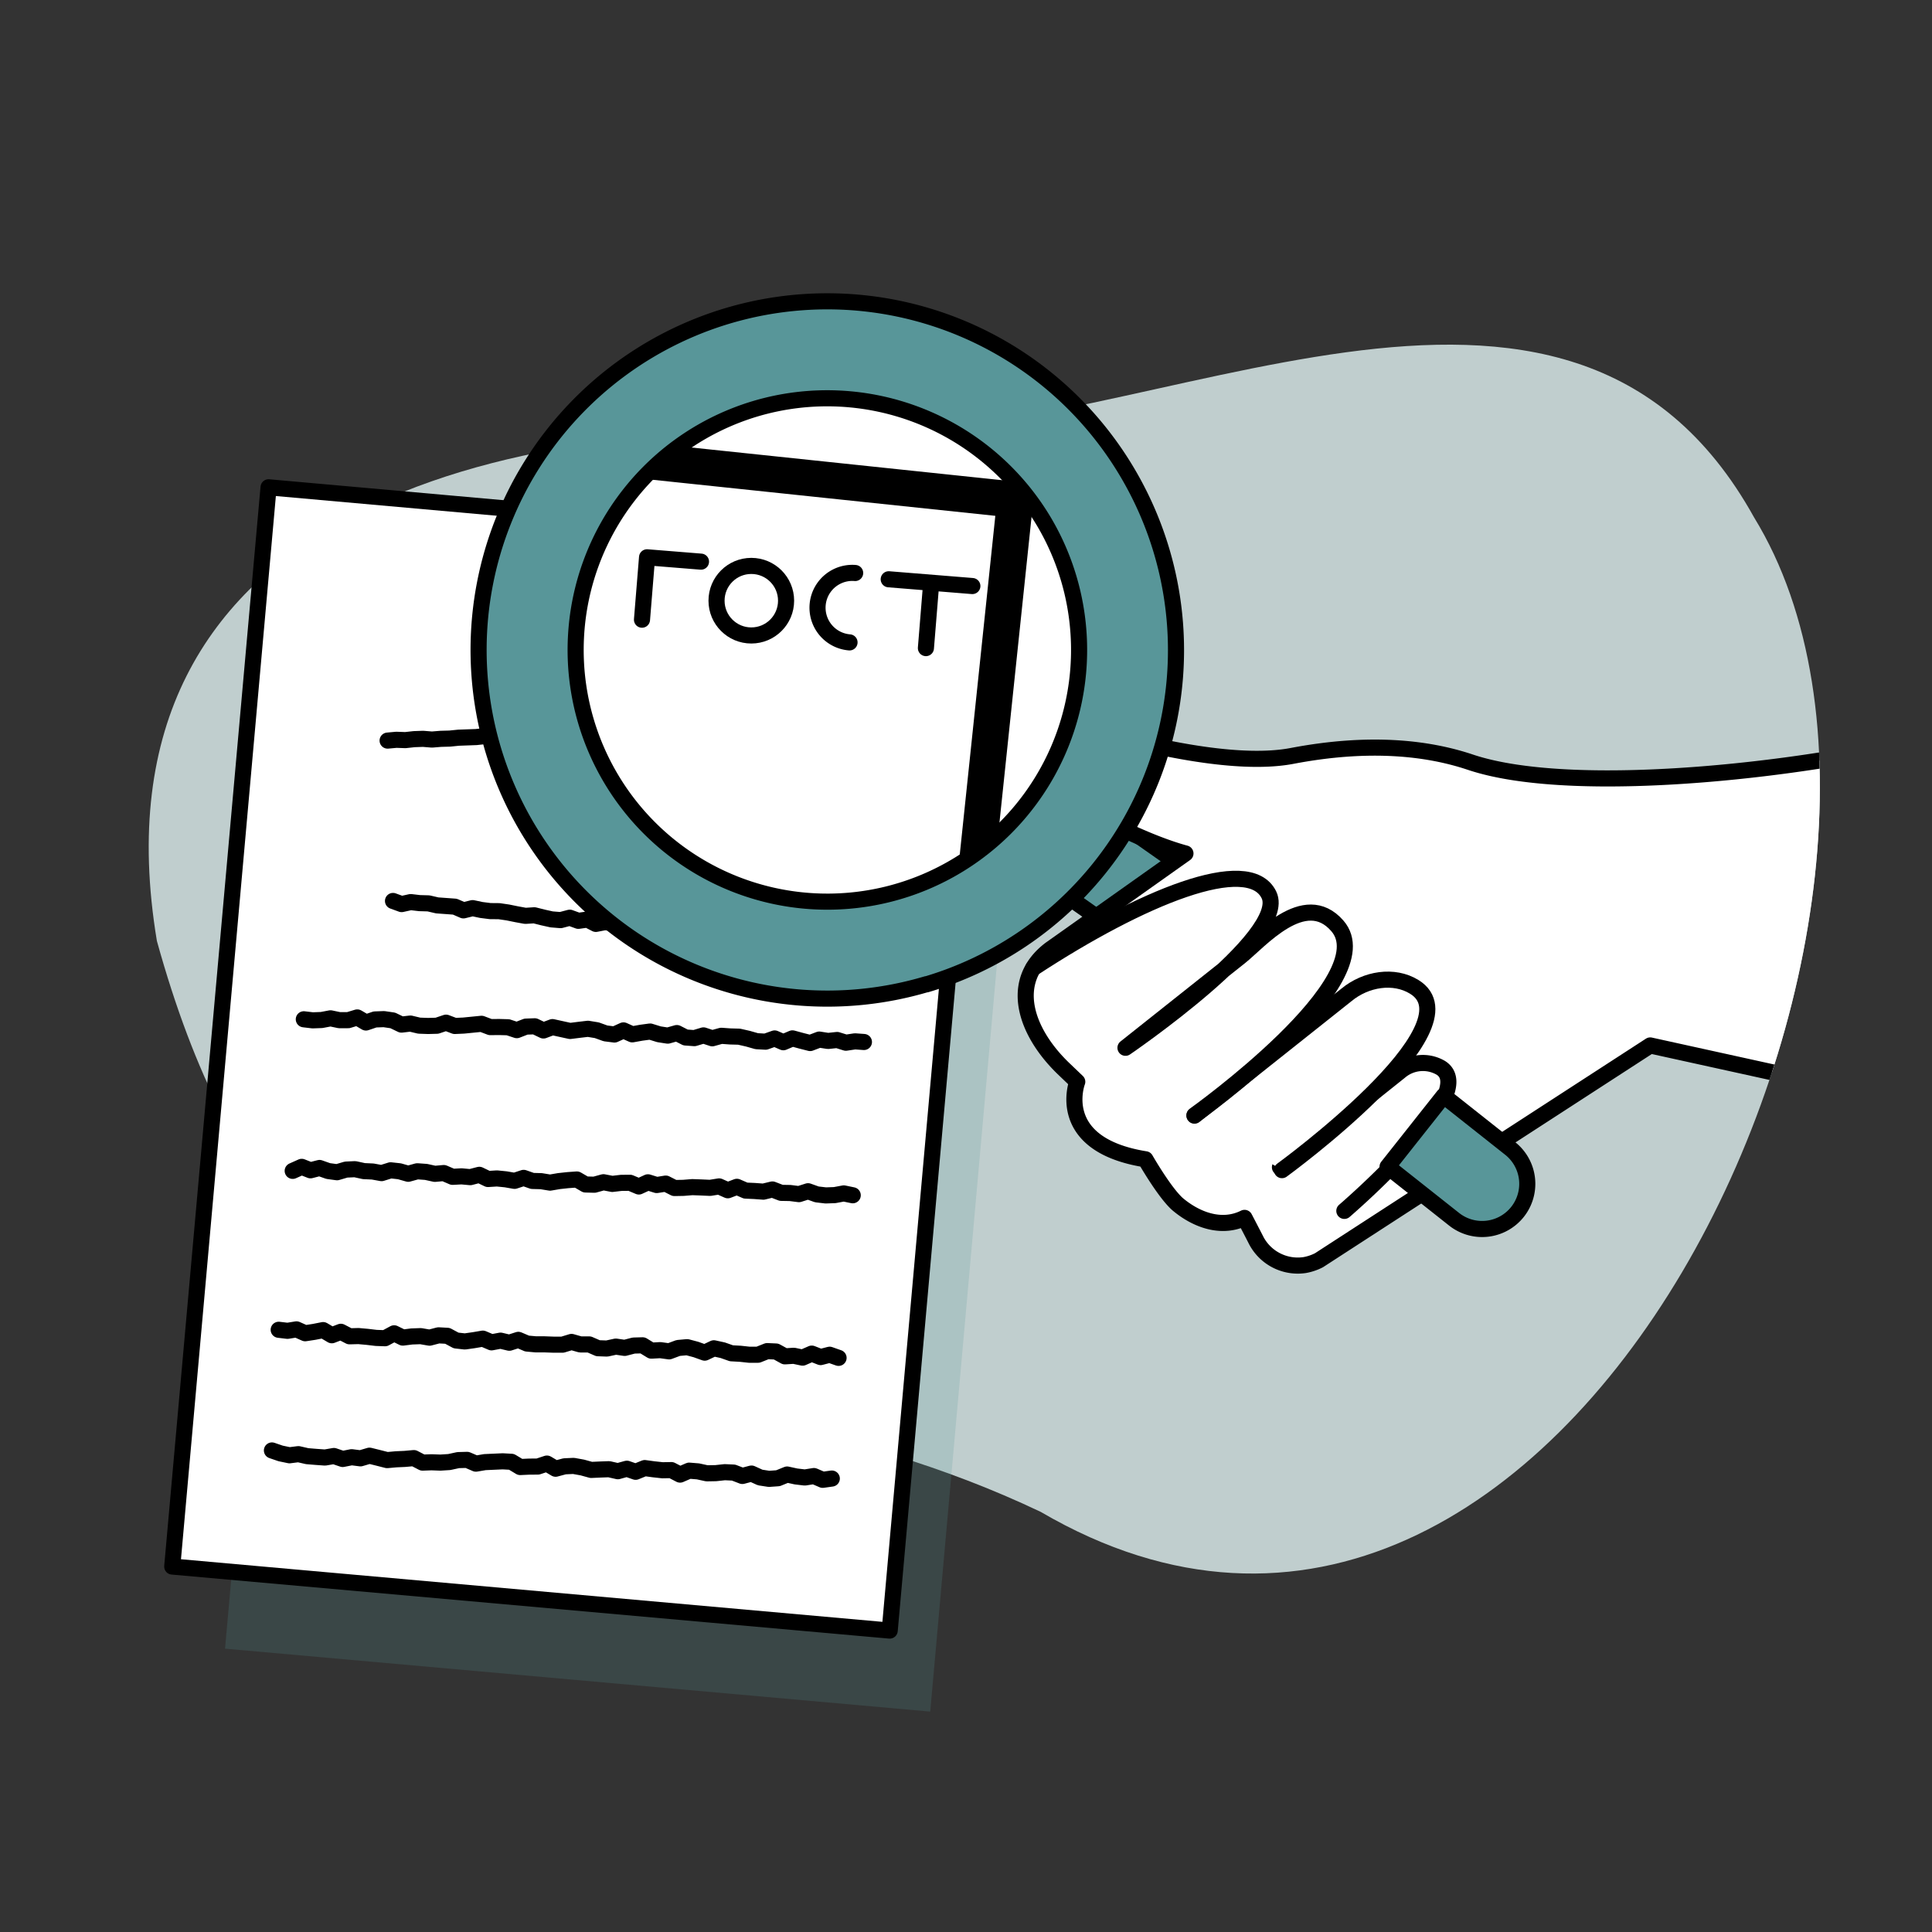
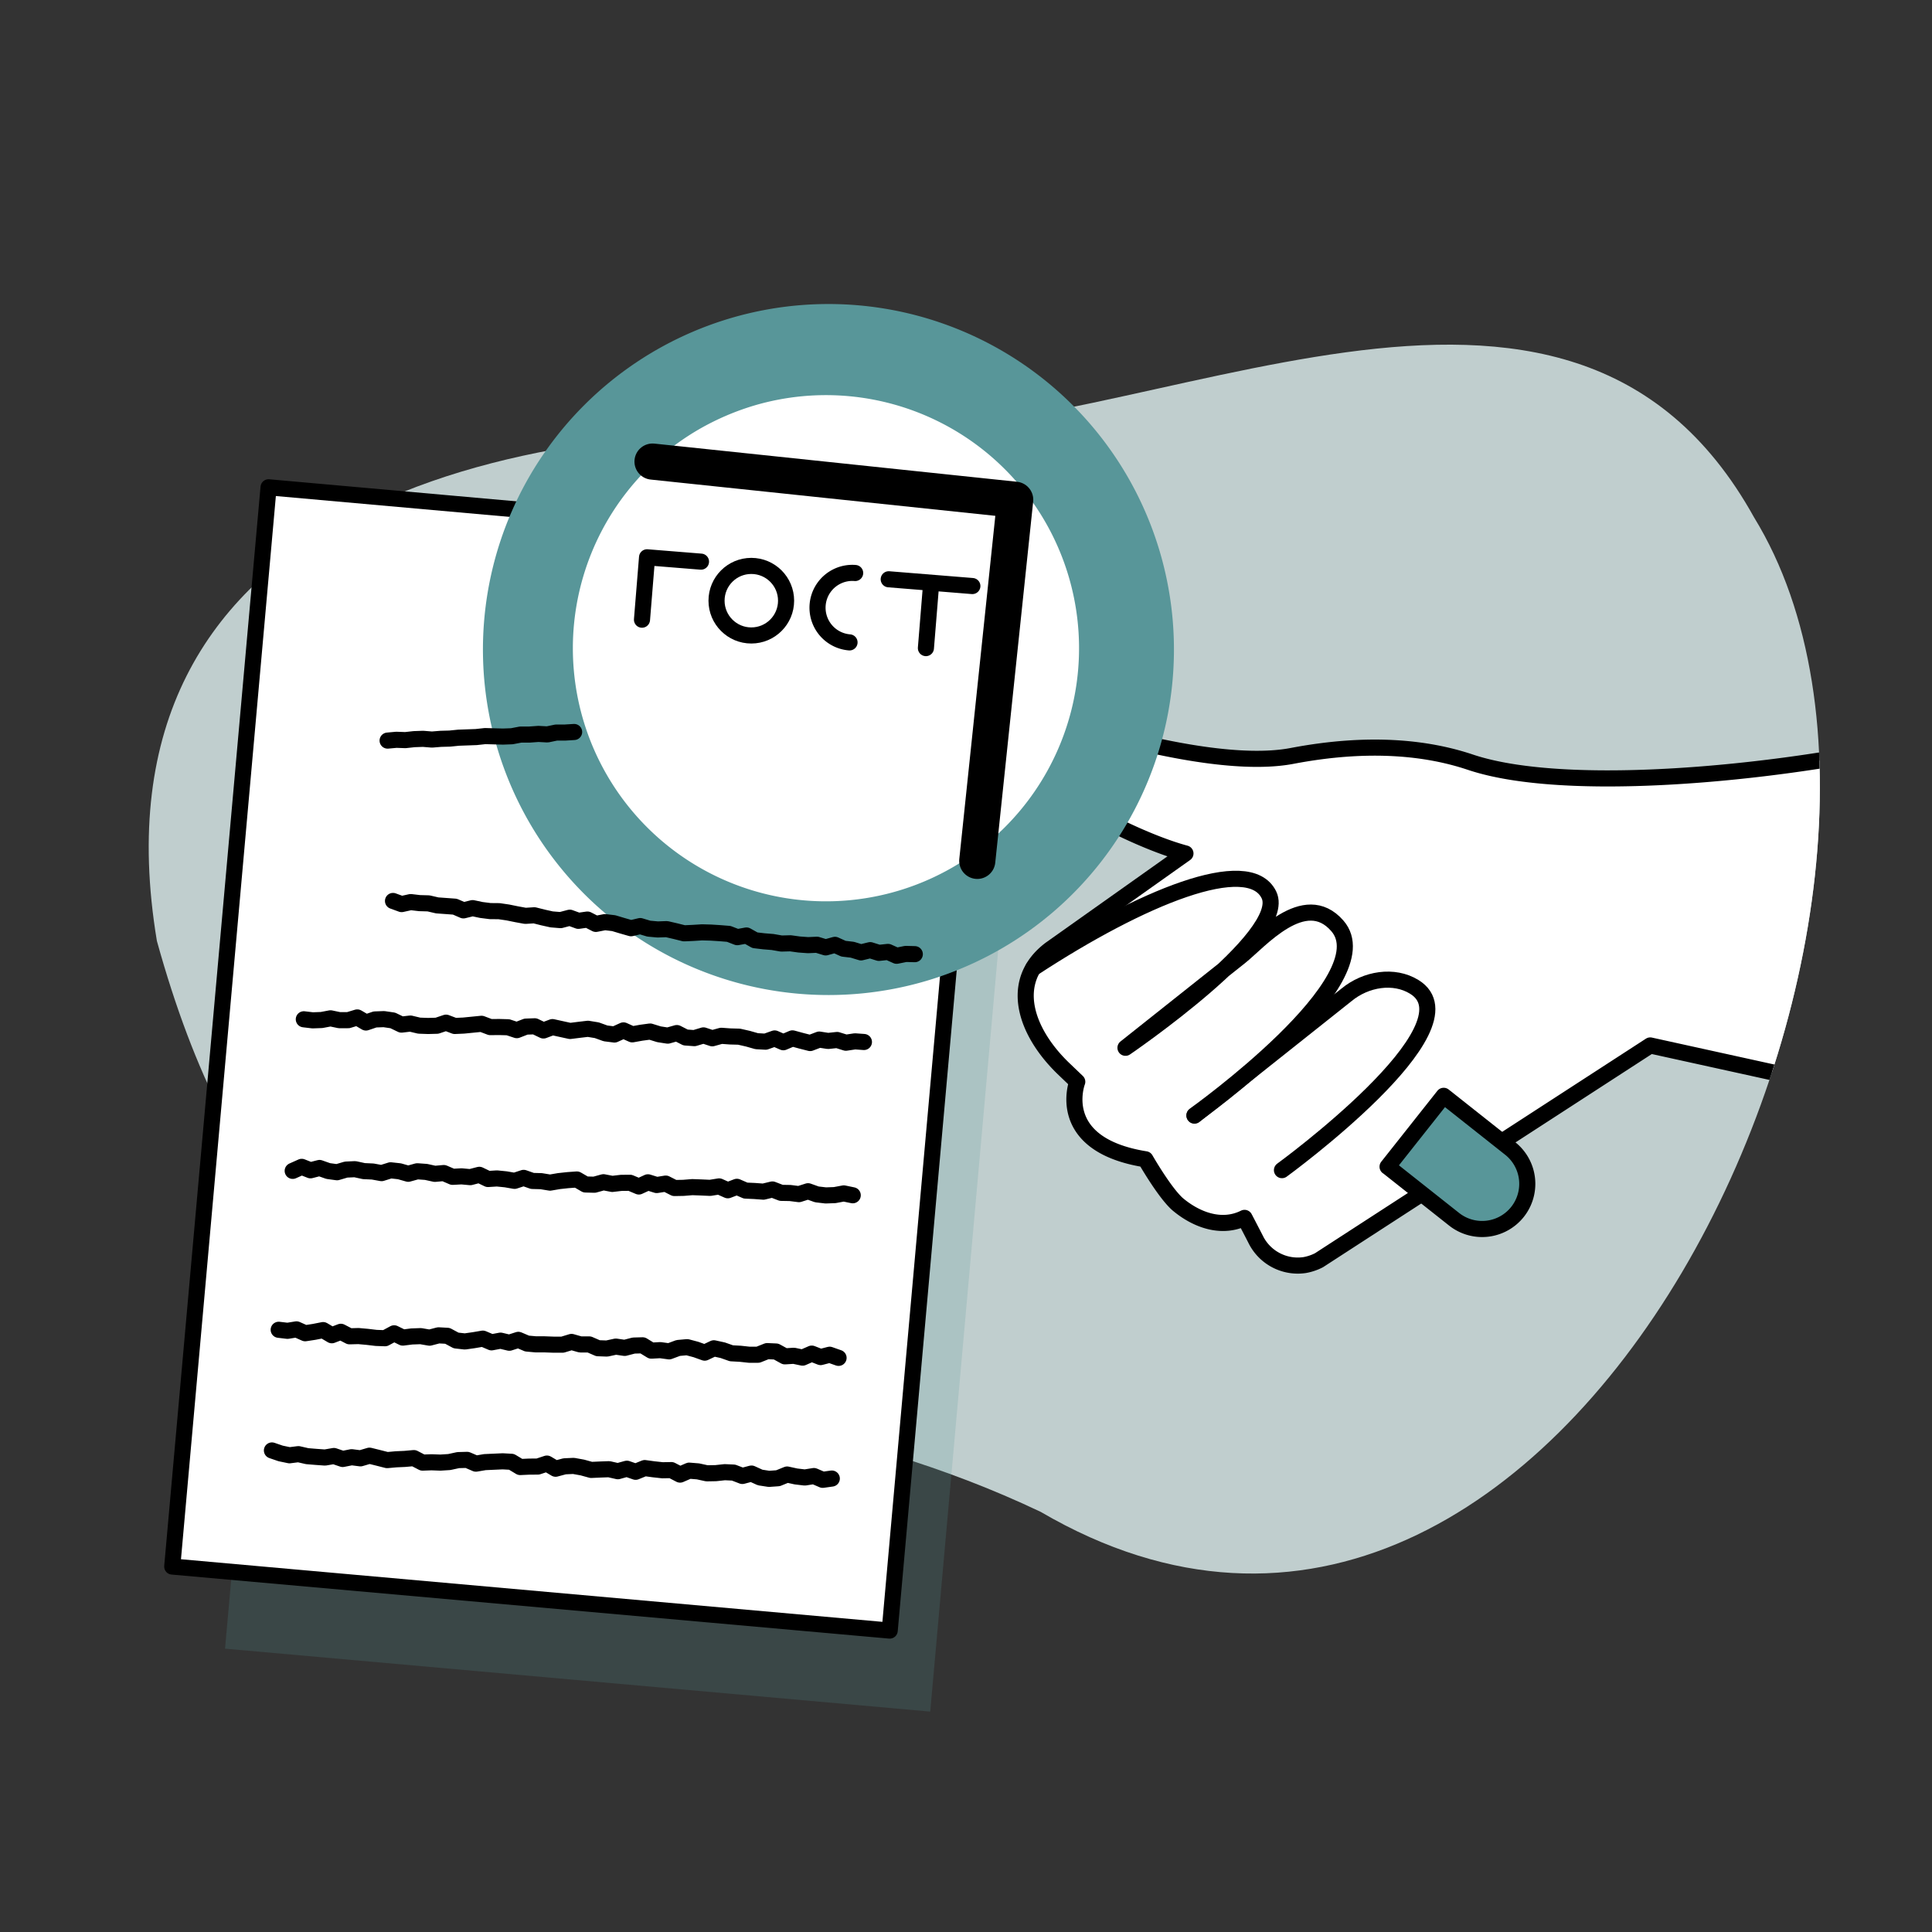
<svg xmlns="http://www.w3.org/2000/svg" id="Слой_1" data-name="Слой 1" viewBox="0 0 240 240">
  <rect x="0" y="0" width="240" height="240" fill="#333333" stroke="none" />
  <defs>
    <style>.cls-1,.cls-10{fill:none;}.cls-2{fill:#c0cece;}.cls-3,.cls-5,.cls-8{fill:#589699;}.cls-3{opacity:0.2;}.cls-4,.cls-7,.cls-9{fill:#fff;}.cls-10,.cls-4,.cls-5,.cls-9{stroke:#000;stroke-linecap:round;stroke-linejoin:round;}.cls-10,.cls-4,.cls-5{stroke-width:2px;}.cls-6{clip-path:url(#clip-path);}.cls-9{stroke-width:4.49px;}</style>
    <clipPath id="clip-path">
      <path class="cls-1" d="M217.89,64.26c-23.27-41.93-74.46-9.21-112.4-10.54-42.39-2-95,9.21-86,63.17,18.59,67.17,60.71,47.58,109.79,70.92C194.63,226,246.84,111.42,217.89,64.26Z" />
    </clipPath>
  </defs>
  <title>labex web</title>
  <path class="cls-2" d="M217.89,64.26c-23.27-41.93-74.46-9.21-112.4-10.54-42.39-2-95,9.21-86,63.17,18.59,67.17,60.71,47.58,109.79,70.92C194.63,226,246.84,111.42,217.89,64.26Z" />
  <rect class="cls-3" x="33.06" y="90.27" width="87.95" height="118.67" transform="translate(13.6 -6.25) rotate(5.1)" />
  <rect class="cls-4" x="27.21" y="64.24" width="89.48" height="134.6" transform="translate(11.97 -5.87) rotate(5.1)" />
  <path class="cls-1" d="M222.87,61.37c-25-45.1-80.12-9.91-120.93-11.34C56.32,47.88-.29,60,9.43,118c20,72.27,65.33,51.2,118.13,76.3C197.84,235.42,254,112.11,222.87,61.37Z" />
-   <path class="cls-5" d="M141.39,117.53l-10.58-7.43,7-8.81,10.58,7.43C150.79,110.65,143.82,119.45,141.39,117.53Z" />
  <g class="cls-6">
    <path class="cls-4" d="M240.38,91.54c-13.63,3.75-44.33,7.63-57.73,3.14-5.34-1.79-12.57-2.6-22.13-.78-12.19,2.33-37.05-7.21-37.05-7.21-2.38,7.76,16,17.24,23.79,19.33l-16.77,11.89c-5.3,4-3.09,10.34,1.69,14.9l1.64,1.57s-3,7.79,8.47,9.63c0,0,2.36,4.13,4,5.58,2.38,2,5.51,3.1,8.31,1.7,0,0,.74,1.41,1.37,2.64a5.83,5.83,0,0,0,6.11,3.22,6.28,6.28,0,0,0,1.77-.6L205,129.87l34.91,7.68" />
-     <path class="cls-4" d="M167,150.42s17-14.55,12-17.76a4.41,4.41,0,0,0-5.1.44L159,145" />
    <path class="cls-4" d="M159.25,145.36s24.49-17.83,16.43-22.77c-2.52-1.55-6-1-8.42,1l-18.88,15" />
    <path class="cls-4" d="M148.38,138.54S172,121.7,166.12,115c-4.07-4.66-9.64,1.92-12.09,3.87l-14.22,11.29s20.32-13.86,17.82-19-15.82.29-29.28,9.11" />
  </g>
  <path class="cls-5" d="M176.58,137.47h11.23a0,0,0,0,1,0,0V148a5.61,5.61,0,0,1-5.61,5.61h0a5.61,5.61,0,0,1-5.61-5.61V137.47A0,0,0,0,1,176.58,137.47Z" transform="translate(-45.01 198.08) rotate(-51.64)" />
  <circle class="cls-7" cx="102.77" cy="80.74" r="37.29" />
  <path class="cls-8" d="M115,121.87a42.92,42.92,0,1,1,9.35-4A43,43,0,0,1,115,121.87ZM93.81,50.34a32.27,32.27,0,0,0-7,3,31.44,31.44,0,1,0,7-3Z" />
  <polyline class="cls-9" points="81.06 57.34 126.11 62.08 121.4 106.94" />
  <polyline class="cls-4" points="79.75 76.98 80.38 69.23 87.08 69.77" />
  <circle class="cls-4" cx="93.33" cy="74.62" r="4.32" />
  <path class="cls-4" d="M105.53,79.8a4.32,4.32,0,1,1,.7-8.62" />
  <line class="cls-4" x1="115.02" y1="80.51" x2="115.65" y2="72.76" />
  <line class="cls-4" x1="110.4" y1="71.96" x2="120.79" y2="72.8" />
  <polyline class="cls-10" points="48.82 111.92 49.89 112.31 51.02 112.06 52.12 112.19 53.23 112.22 54.31 112.47 55.41 112.55 56.51 112.63 57.57 113.09 58.71 112.81 59.79 113.04 60.89 113.18 62 113.19 63.09 113.35 64.17 113.57 65.26 113.77 66.38 113.7 67.45 113.97 68.53 114.21 69.64 114.3 70.78 114 71.85 114.39 72.97 114.23 74.02 114.77 75.15 114.55 76.24 114.68 77.31 115 78.39 115.31 79.53 115.04 80.6 115.36 81.7 115.46 82.82 115.42 83.9 115.67 84.98 115.94 86.09 115.89 87.21 115.82 88.32 115.85 89.42 115.92 90.53 116.01 91.59 116.42 92.73 116.21 93.78 116.8 94.88 116.93 95.98 117.02 97.07 117.21 98.19 117.18 99.28 117.33 100.38 117.41 101.49 117.36 102.57 117.69 103.72 117.37 104.78 117.85 105.88 117.98 106.96 118.31 108.1 118.03 109.18 118.37 110.31 118.25 111.38 118.73 112.52 118.5 113.64 118.53" />
  <polyline class="cls-10" points="48.15 92 49.24 91.9 50.35 91.94 51.45 91.82 52.55 91.78 53.66 91.87 54.76 91.78 55.87 91.75 56.96 91.64 58.06 91.6 59.16 91.56 60.26 91.44 61.37 91.47 62.48 91.5 63.58 91.46 64.68 91.25 65.78 91.25 66.88 91.17 68 91.23 69.1 91 70.21 91 71.32 90.93" />
  <polyline class="cls-10" points="37.74 126.62 38.84 126.75 39.95 126.71 41.06 126.5 42.16 126.73 43.26 126.73 44.38 126.39 45.46 127.02 46.58 126.64 47.69 126.6 48.79 126.76 49.87 127.28 50.98 127.15 52.07 127.41 53.18 127.45 54.28 127.42 55.41 127.04 56.49 127.45 57.6 127.4 58.71 127.29 59.82 127.18 60.9 127.59 62.01 127.58 63.11 127.61 64.2 127.97 65.33 127.53 66.43 127.49 67.51 128.01 68.63 127.59 69.72 127.83 70.82 128.07 71.93 127.93 73.04 127.8 74.14 127.98 75.22 128.37 76.33 128.51 77.45 128 78.54 128.49 79.65 128.29 80.76 128.14 81.86 128.48 82.95 128.65 84.08 128.33 85.16 128.88 86.26 128.96 87.39 128.62 88.48 128.98 89.6 128.67 90.7 128.75 91.81 128.78 92.91 129.03 94 129.34 95.1 129.4 96.23 129 97.31 129.47 98.44 128.99 99.54 129.29 100.64 129.57 101.77 129.14 102.87 129.31 103.99 129.19 105.08 129.53 106.21 129.36 107.32 129.44" />
  <polyline class="cls-10" points="36.36 145.45 37.48 144.95 38.57 145.38 39.69 145.09 40.77 145.47 41.87 145.62 42.99 145.29 44.1 145.24 45.2 145.48 46.3 145.53 47.4 145.73 48.52 145.38 49.62 145.5 50.71 145.81 51.83 145.5 52.93 145.58 54.02 145.82 55.13 145.72 56.22 146.19 57.33 146.13 58.42 146.23 59.54 145.94 60.62 146.46 61.73 146.39 62.83 146.5 63.92 146.69 65.05 146.32 66.13 146.7 67.23 146.73 68.33 146.91 69.44 146.72 70.55 146.6 71.66 146.52 72.73 147.14 73.84 147.17 74.96 146.86 76.06 147.07 77.17 146.94 78.27 146.93 79.36 147.39 80.49 146.87 81.58 147.21 82.7 147.03 83.78 147.58 84.89 147.56 86 147.47 87.11 147.51 88.21 147.56 89.33 147.38 90.41 147.86 91.54 147.43 92.62 147.9 93.73 147.95 94.83 148.03 95.95 147.76 97.04 148.18 98.15 148.2 99.25 148.34 100.38 147.98 101.47 148.37 102.58 148.5 103.69 148.46 104.82 148.25 105.93 148.48" />
  <polyline class="cls-10" points="34.62 165.19 35.72 165.32 36.83 165.14 37.91 165.62 39.02 165.45 40.14 165.23 41.22 165.87 42.34 165.44 43.42 166 44.53 165.97 45.63 166.07 46.73 166.2 47.83 166.24 48.96 165.63 50.04 166.16 51.15 166.02 52.26 165.98 53.36 166.17 54.48 165.88 55.58 165.94 56.66 166.52 57.75 166.64 58.87 166.48 59.98 166.29 61.06 166.75 62.18 166.54 63.27 166.8 64.39 166.44 65.47 166.9 66.57 167 67.67 167 68.77 167.04 69.88 167.04 71 166.7 72.09 167.01 73.2 167.01 74.28 167.48 75.39 167.52 76.5 167.28 77.6 167.44 78.72 167.15 79.83 167.12 80.91 167.78 82.02 167.72 83.12 167.87 84.25 167.45 85.36 167.35 86.45 167.64 87.54 168.03 88.68 167.49 89.78 167.73 90.86 168.11 91.96 168.17 93.07 168.29 94.17 168.29 95.3 167.84 96.41 167.89 97.5 168.49 98.61 168.42 99.7 168.65 100.84 168.15 101.94 168.58 103.06 168.29 104.17 168.68" />
  <polyline class="cls-10" points="33.78 180.18 34.86 180.55 35.96 180.78 37.07 180.64 38.16 180.89 39.26 180.98 40.37 181.06 41.48 180.87 42.57 181.24 43.68 181.02 44.78 181.16 45.9 180.83 46.99 181.1 48.09 181.38 49.2 181.28 50.3 181.23 51.41 181.13 52.49 181.69 53.6 181.65 54.71 181.69 55.81 181.62 56.92 181.38 58.03 181.35 59.12 181.82 60.23 181.63 61.34 181.58 62.44 181.53 63.54 181.59 64.62 182.24 65.72 182.19 66.82 182.18 67.94 181.81 69.02 182.45 70.14 182.15 71.25 182.1 72.35 182.3 73.44 182.6 74.55 182.55 75.65 182.51 76.75 182.76 77.87 182.45 78.96 182.83 80.09 182.37 81.19 182.52 82.29 182.64 83.4 182.62 84.48 183.18 85.61 182.69 86.71 182.78 87.81 183.02 88.92 183 90.03 182.88 91.13 182.93 92.22 183.35 93.35 183.05 94.43 183.54 95.53 183.71 96.65 183.63 97.78 183.17 98.88 183.41 99.98 183.54 101.11 183.36 102.2 183.83 103.33 183.67" />
-   <path class="cls-5" d="M115.09,122.26A43.31,43.31,0,1,1,140.22,59h0a43.3,43.3,0,0,1-25.13,63.28ZM93.88,50.76A31.27,31.27,0,1,0,129.8,65h0A31.32,31.32,0,0,0,93.88,50.76Z" />
</svg>